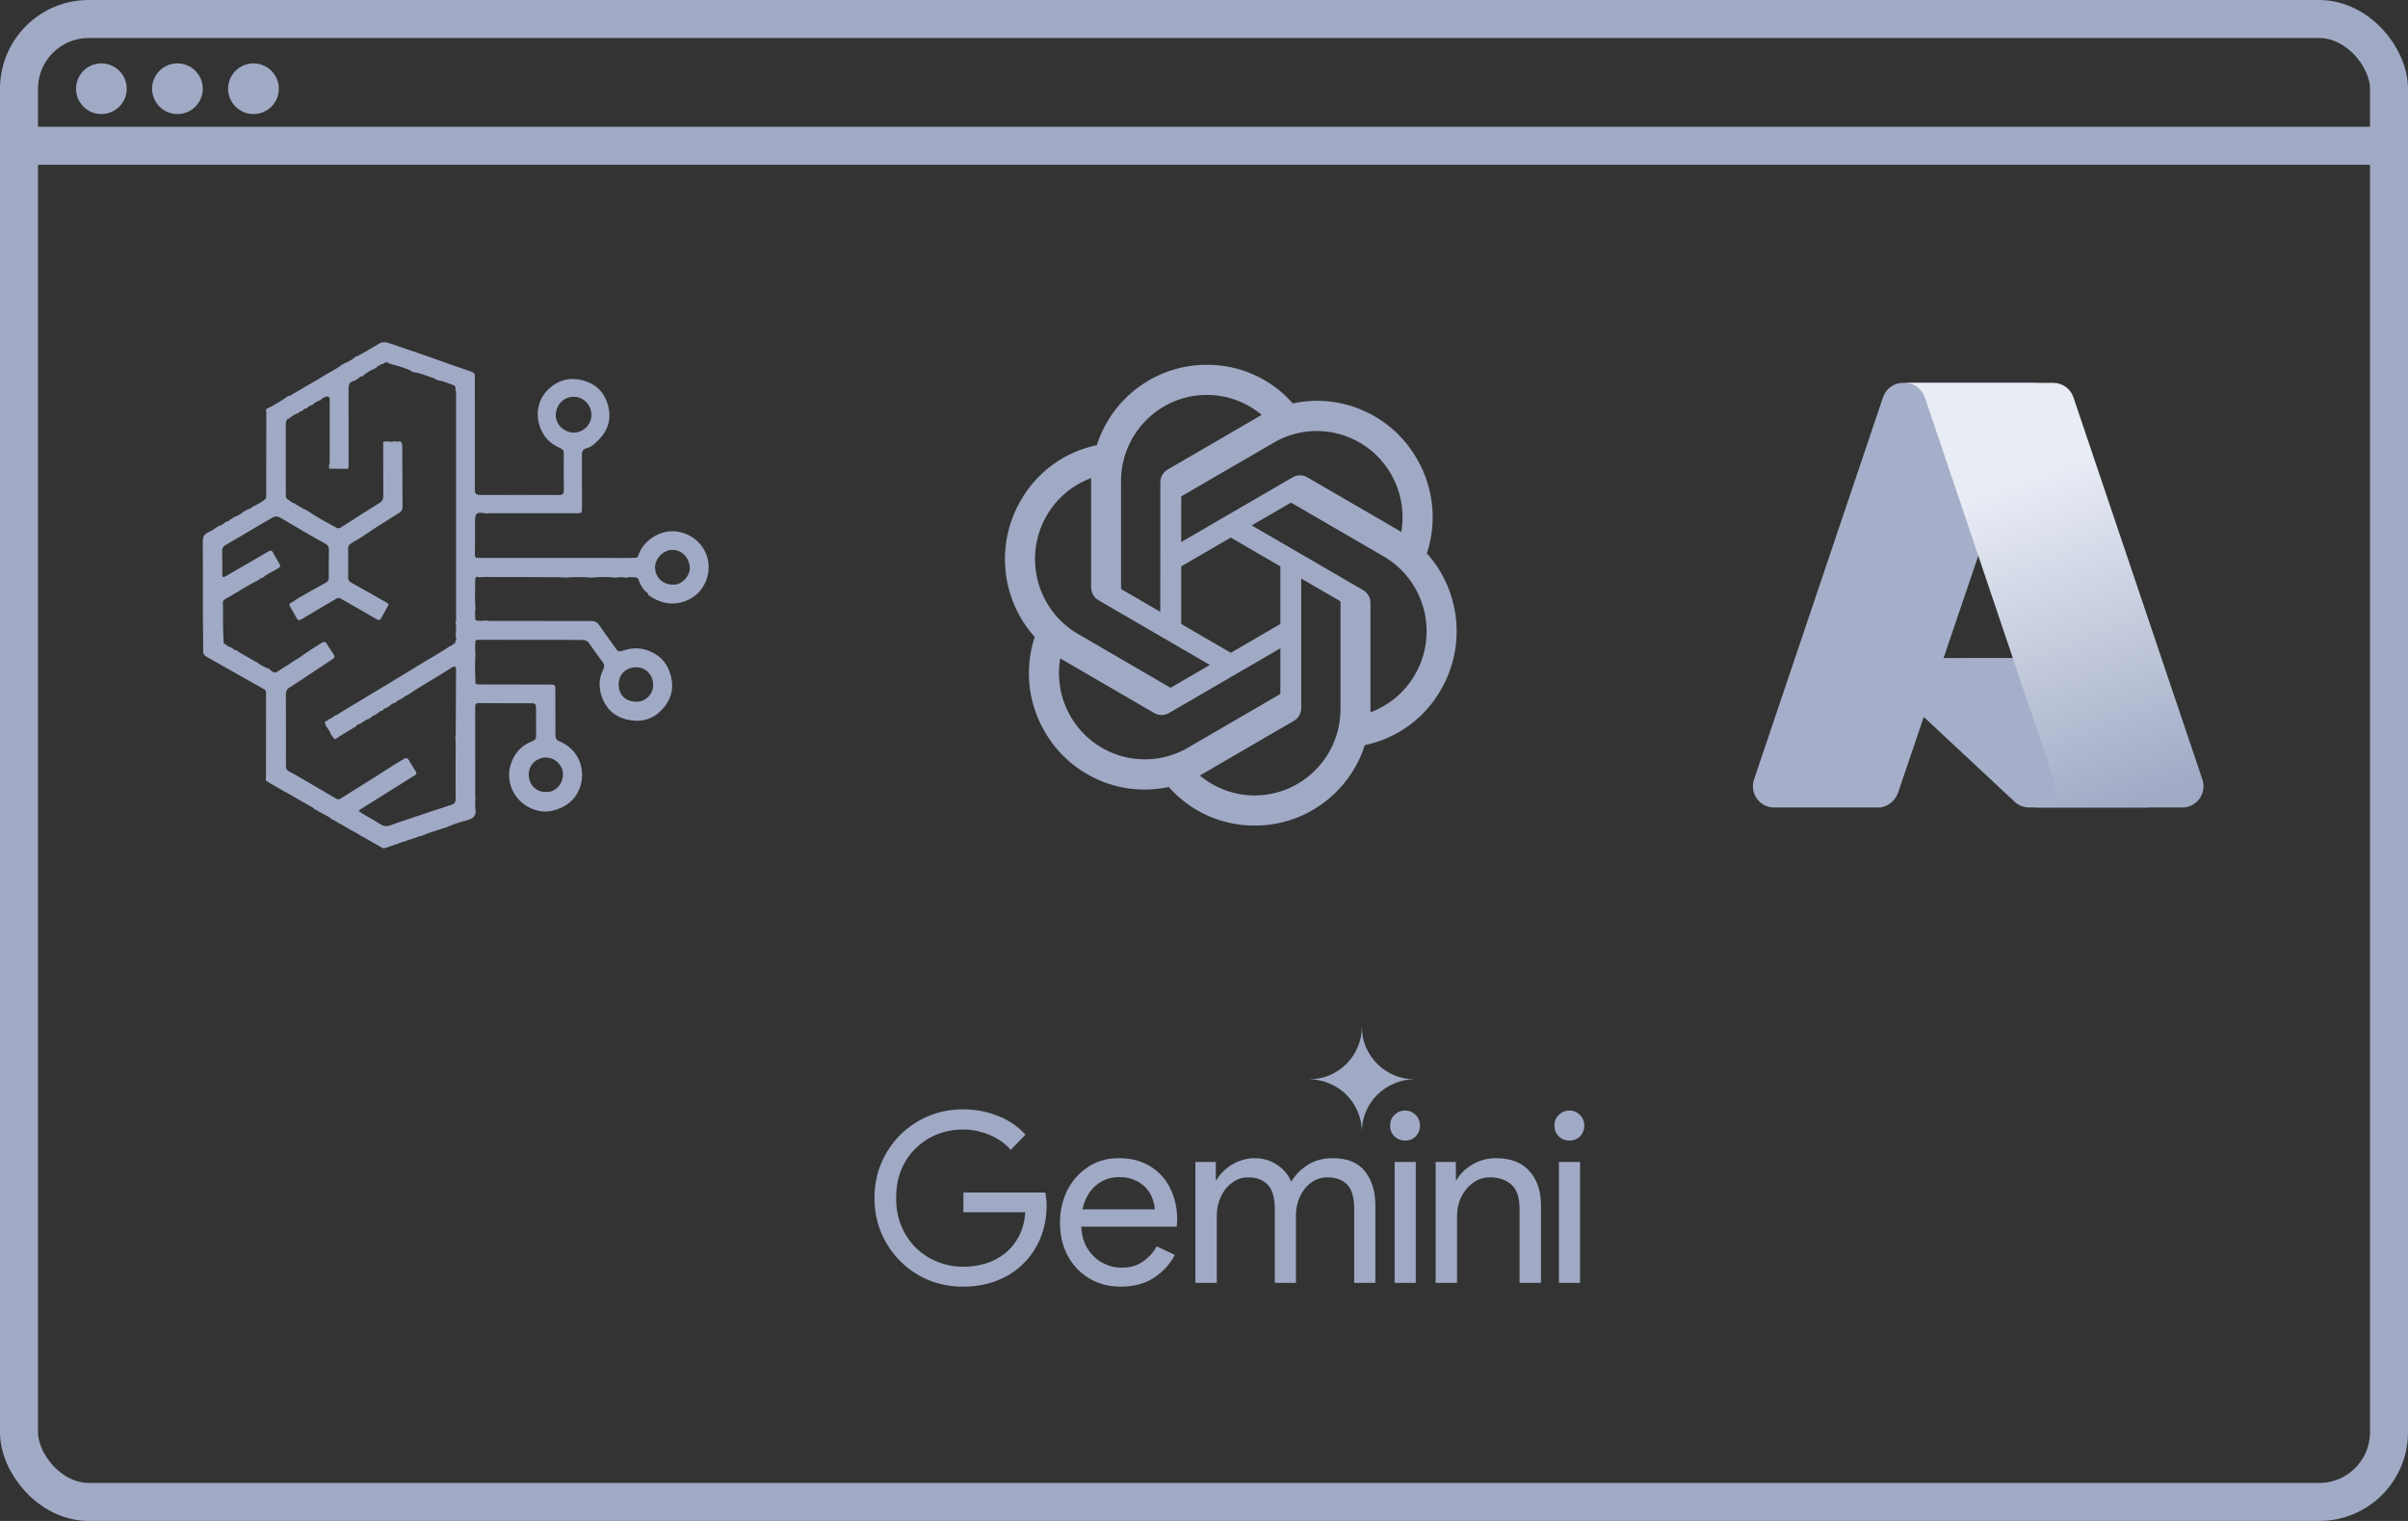
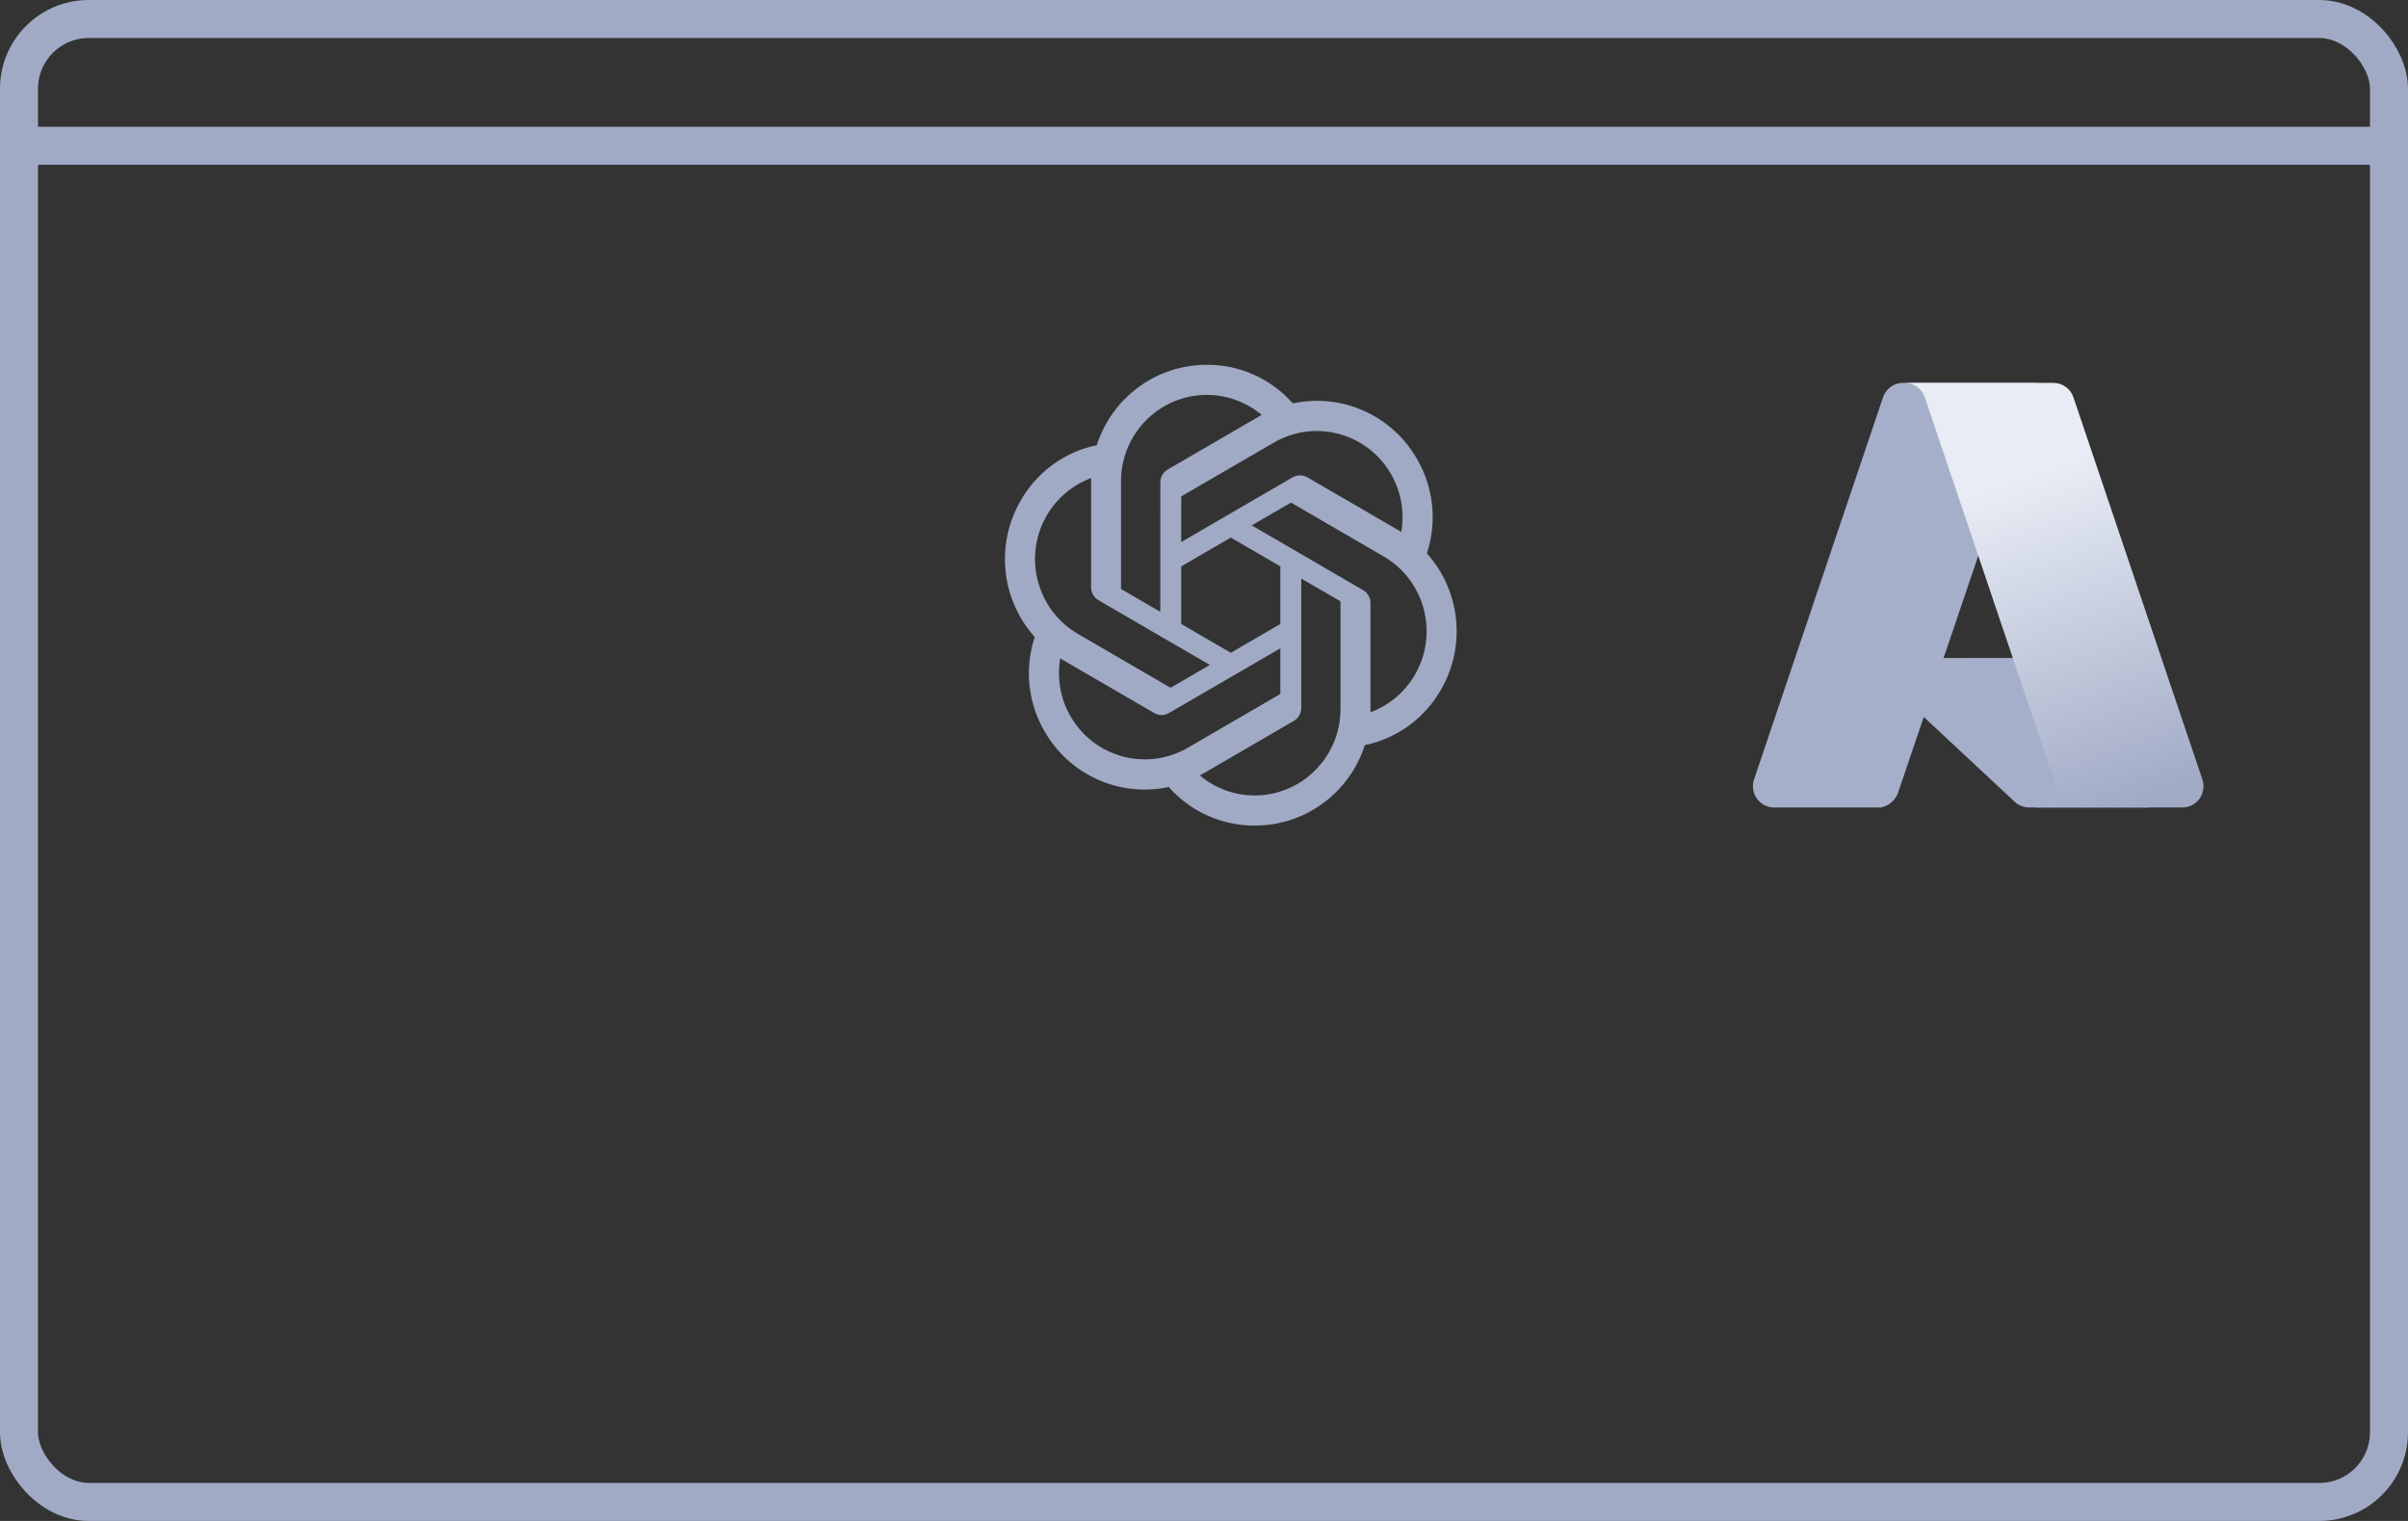
<svg xmlns="http://www.w3.org/2000/svg" width="190" height="120" viewBox="0 0 190 120" fill="none">
  <rect x="0" y="0" width="190" height="120" fill="#333333" stroke="none" />
  <rect x="1.5" y="1.5" width="187" height="117" rx="5.5" stroke="#A0AAC5" stroke-width="3" />
  <line x1="2" y1="11.5" x2="188" y2="11.5" stroke="#A0AAC5" stroke-width="3" />
-   <circle cx="8" cy="7" r="2" fill="#A0AAC5" />
-   <circle cx="14" cy="7" r="2" fill="#A0AAC5" />
-   <circle cx="20" cy="7" r="2" fill="#A0AAC5" />
  <g clip-path="url(#clip0_363_1483)">
-     <path d="M38.435 48.958C38.566 49.009 38.702 48.987 38.835 48.987C41.434 48.993 44.034 49.001 46.633 48.997C46.947 48.997 47.141 49.105 47.318 49.368C47.745 50.008 48.208 50.621 48.652 51.248C48.78 51.428 48.934 51.409 49.111 51.347C49.727 51.136 50.353 51.075 50.982 51.276C51.967 51.589 52.621 52.226 52.909 53.237C53.245 54.414 52.897 55.397 52.031 56.184C51.298 56.849 50.401 57.002 49.44 56.765C48.439 56.517 47.787 55.872 47.467 54.923C47.231 54.223 47.255 53.495 47.597 52.817C47.706 52.598 47.704 52.434 47.555 52.237C47.189 51.755 46.829 51.266 46.491 50.765C46.346 50.551 46.178 50.488 45.936 50.488C43.76 50.49 41.584 50.485 39.408 50.481C38.859 50.481 38.31 50.482 37.762 50.481C37.602 50.481 37.458 50.49 37.512 50.715C37.478 50.981 37.468 51.247 37.519 51.512C37.493 51.549 37.492 51.587 37.516 51.625C37.465 52.339 37.48 53.052 37.516 53.765C37.474 53.984 37.618 54.002 37.776 54.002C38.151 54.003 38.527 54.004 38.902 54.004C40.376 54.006 41.848 54.009 43.321 54.012C43.818 54.013 43.818 54.017 43.819 54.509C43.821 55.675 43.828 56.841 43.825 58.007C43.825 58.248 43.9 58.392 44.138 58.489C45.4 59.002 46.119 60.255 45.885 61.635C45.726 62.578 45.194 63.301 44.293 63.723C43.333 64.174 42.404 64.122 41.516 63.571C40.489 62.934 39.954 61.656 40.248 60.494C40.493 59.529 41.077 58.817 42.034 58.464C42.234 58.389 42.302 58.276 42.301 58.079C42.295 57.328 42.292 56.576 42.294 55.824C42.294 55.611 42.242 55.483 41.985 55.484C40.58 55.489 39.174 55.484 37.769 55.475C37.568 55.474 37.492 55.549 37.492 55.743C37.496 58.124 37.496 60.504 37.498 62.885C37.498 62.913 37.508 62.942 37.516 62.969C37.483 63.26 37.485 63.55 37.518 63.84C37.592 64.376 37.334 64.583 36.824 64.721C36.25 64.876 35.671 65.059 35.127 65.318C35.103 65.322 35.08 65.325 35.055 65.328C34.457 65.525 33.846 65.687 33.27 65.948C33.228 65.955 33.188 65.962 33.146 65.968C32.822 66.078 32.496 66.188 32.171 66.299C32.149 66.303 32.127 66.309 32.105 66.314C31.872 66.444 31.585 66.431 31.364 66.594C31.323 66.599 31.282 66.602 31.241 66.607C30.953 66.71 30.665 66.812 30.378 66.915C30.315 66.915 30.253 66.916 30.192 66.917C29.847 66.718 29.503 66.519 29.158 66.32L29.141 66.317C28.954 66.209 28.768 66.099 28.581 65.99C28.556 65.983 28.532 65.975 28.507 65.968C28.204 65.749 27.877 65.574 27.537 65.423C27.514 65.364 27.475 65.33 27.408 65.332C27.259 65.24 27.111 65.149 26.962 65.057C26.932 65.017 26.889 65.005 26.841 65.01C26.689 64.917 26.537 64.825 26.384 64.732C26.334 64.681 26.271 64.666 26.203 64.666C25.929 64.385 25.553 64.268 25.228 64.067L25.208 64.063C25.088 63.976 24.973 63.884 24.822 63.858L24.807 63.843C24.794 63.793 24.762 63.764 24.718 63.738C23.984 63.322 23.25 62.902 22.516 62.484H22.507C22.143 62.276 21.779 62.066 21.415 61.858H21.405C21.259 61.751 21.078 61.693 20.963 61.542C20.972 61.418 20.989 61.294 20.989 61.17C20.991 59.051 20.991 56.93 20.991 54.811C20.991 54.716 21.009 54.618 20.956 54.529C20.922 54.335 20.717 54.352 20.61 54.249C20.606 54.234 20.597 54.227 20.582 54.232C20.315 54.084 20.046 53.938 19.78 53.786C18.613 53.125 17.448 52.46 16.279 51.805C16.105 51.708 16.034 51.583 16.032 51.388C16.028 50.464 16.012 49.538 16.009 48.614C16.006 46.66 16.015 44.704 16 42.749C15.998 42.426 16.064 42.187 16.361 42.041C16.6 41.891 16.878 41.806 17.081 41.596C17.164 41.596 17.219 41.558 17.249 41.481C17.542 41.476 17.699 41.208 17.948 41.121C18.059 41.121 18.127 41.059 18.17 40.963H18.183C18.293 40.968 18.36 40.903 18.419 40.822C18.731 40.713 19.018 40.564 19.259 40.332C19.329 40.345 19.378 40.317 19.408 40.253C19.471 40.246 19.524 40.22 19.567 40.171C19.704 40.181 19.794 40.078 19.893 40.017C20.236 39.806 20.622 39.665 20.924 39.386C21.019 39.319 21.003 39.216 21.003 39.123C21.007 36.93 21.012 34.736 21.014 32.543C21.014 32.486 20.995 32.43 20.986 32.374C20.995 32.339 21.005 32.304 21.014 32.269L21.016 32.266C21.62 31.979 22.189 31.635 22.733 31.248H22.746C22.872 31.259 22.961 31.173 23.057 31.116C24.054 30.535 25.054 29.957 26.042 29.361C26.373 29.16 26.733 29.002 27.024 28.738C27.068 28.748 27.104 28.739 27.126 28.696C27.476 28.547 27.813 28.374 28.096 28.112L28.113 28.109C28.197 28.122 28.257 28.073 28.324 28.034C28.848 27.73 29.38 27.442 29.895 27.125C30.143 26.971 30.384 26.974 30.64 27.053C31.116 27.2 31.581 27.379 32.053 27.536C33.409 27.984 34.75 28.475 36.098 28.947C36.478 29.081 36.857 29.217 37.239 29.342C37.418 29.4 37.466 29.515 37.465 29.691C37.46 30.606 37.466 31.522 37.467 32.437C37.469 34.508 37.474 36.58 37.467 38.652C37.467 38.924 37.569 39.047 37.833 39.047C37.911 39.047 37.987 39.055 38.064 39.055C39.065 39.054 40.067 39.049 41.068 39.049C42.059 39.049 43.051 39.056 44.042 39.057C44.273 39.057 44.489 39.051 44.486 38.717C44.477 37.724 44.48 36.732 44.483 35.739C44.483 35.552 44.412 35.444 44.233 35.369C43.643 35.123 43.157 34.75 42.836 34.183C42.183 33.027 42.303 31.621 43.292 30.691C44.012 30.014 44.872 29.749 45.87 29.983C46.961 30.239 47.666 30.887 47.968 31.961C48.26 33.002 48.007 33.912 47.255 34.687C46.977 34.973 46.686 35.255 46.299 35.361C45.987 35.445 45.912 35.62 45.914 35.905C45.922 37.274 45.923 38.641 45.922 40.01C45.922 40.495 45.915 40.495 45.443 40.495C43.238 40.495 41.034 40.495 38.829 40.495C38.706 40.495 38.579 40.477 38.458 40.529C38.441 40.522 38.423 40.512 38.404 40.508C37.542 40.382 37.483 40.432 37.482 41.285C37.481 42.113 37.484 42.941 37.47 43.769C37.467 43.95 37.527 44.018 37.693 44.019C37.953 44.019 38.212 44.019 38.472 44.019C42.205 44.019 45.936 44.022 49.669 44.022C49.783 44.022 49.897 44.005 50.012 43.997C50.209 44.057 50.317 43.975 50.379 43.785C50.727 42.729 51.915 41.905 53.059 41.915C54.383 41.927 55.554 42.838 55.844 44.123C56.178 45.605 55.305 47.086 53.876 47.492C52.853 47.783 51.966 47.535 51.139 46.928L51.134 46.92C51.147 46.855 51.115 46.802 51.069 46.771C50.752 46.559 50.598 46.235 50.444 45.905C50.383 45.774 50.372 45.58 50.179 45.563C49.926 45.54 49.669 45.495 49.418 45.584C49.132 45.519 48.847 45.524 48.56 45.575C47.929 45.504 47.298 45.514 46.667 45.575C45.989 45.518 45.311 45.513 44.634 45.575C44.56 45.534 44.487 45.534 44.413 45.575C44.329 45.563 44.243 45.543 44.159 45.542C42.419 45.534 40.678 45.524 38.938 45.527C38.565 45.527 38.189 45.496 37.817 45.559C37.639 45.459 37.5 45.504 37.498 45.71C37.488 46.473 37.458 47.237 37.514 47.999C37.514 48.031 37.514 48.061 37.514 48.092C37.448 48.317 37.503 48.546 37.492 48.772C37.487 48.897 37.557 48.971 37.683 48.971C37.852 48.971 38.024 49.027 38.188 48.947C38.269 48.991 38.351 48.994 38.434 48.953L38.435 48.958ZM18.809 51.418L18.805 51.413C18.905 51.476 19.006 51.54 19.106 51.602L19.112 51.6C19.476 51.808 19.841 52.017 20.205 52.225C20.225 52.232 20.244 52.238 20.263 52.245C20.56 52.482 20.895 52.648 21.249 52.779L21.26 52.789C21.584 53.12 21.744 53.138 22.047 52.877C22.068 52.868 22.089 52.859 22.108 52.849C22.241 52.761 22.374 52.675 22.506 52.587C22.545 52.595 22.568 52.578 22.579 52.54C22.746 52.468 22.89 52.359 23.029 52.245H23.034C23.369 52.048 23.705 51.852 24.006 51.601L24.014 51.599C24.093 51.589 24.14 51.542 24.171 51.474L24.188 51.468C24.291 51.46 24.359 51.397 24.419 51.32H24.426C24.733 51.131 25.041 50.943 25.344 50.746C25.533 50.624 25.68 50.588 25.81 50.834C25.925 51.054 26.081 51.252 26.218 51.461C26.473 51.852 26.472 51.857 26.071 52.123C26.038 52.144 26.006 52.165 25.974 52.186C24.945 52.866 23.916 53.544 22.887 54.224C22.616 54.348 22.552 54.56 22.554 54.85C22.568 56.719 22.565 58.589 22.562 60.458C22.562 60.656 22.631 60.78 22.812 60.867C23.061 60.987 23.301 61.126 23.539 61.265C24.533 61.843 25.526 62.422 26.518 63.007C26.642 63.08 26.746 63.084 26.866 63.009C27.767 62.444 28.67 61.881 29.572 61.317C30.335 60.84 31.077 60.33 31.858 59.882C32.077 59.756 32.166 59.825 32.267 59.991C32.447 60.285 32.62 60.584 32.808 60.875C32.901 61.02 32.855 61.108 32.722 61.177C32.51 61.287 32.317 61.432 32.113 61.557C30.913 62.295 29.725 63.053 28.53 63.801C28.261 63.97 28.257 63.976 28.524 64.146C28.984 64.439 29.48 64.669 29.929 64.98C30.187 65.157 30.461 65.25 30.795 65.121C31.366 64.9 31.953 64.717 32.533 64.522C33.551 64.181 34.566 63.829 35.591 63.508C35.875 63.419 35.959 63.291 35.954 63C35.936 61.97 35.954 60.941 35.949 59.911C35.945 59.315 35.982 58.718 35.929 58.122C35.938 58.085 35.957 58.048 35.957 58.011C35.967 56.281 35.98 54.55 35.984 52.82C35.984 52.573 35.869 52.526 35.648 52.665C35.356 52.849 35.068 53.038 34.773 53.219C33.901 53.753 33.011 54.259 32.164 54.835C32.146 54.845 32.126 54.854 32.107 54.863C32.005 54.914 31.884 54.938 31.822 55.051C31.743 55.094 31.665 55.136 31.586 55.179C31.431 55.23 31.303 55.322 31.199 55.448C30.923 55.465 30.776 55.714 30.546 55.813C30.393 55.868 30.256 55.948 30.16 56.085C30.052 56.08 29.962 56.112 29.911 56.217C29.844 56.226 29.787 56.252 29.757 56.316C29.674 56.361 29.591 56.406 29.507 56.45C29.405 56.457 29.346 56.524 29.298 56.605L29.284 56.6L29.277 56.613C29.205 56.619 29.154 56.657 29.119 56.721C28.836 56.759 28.656 56.986 28.415 57.103C28.261 57.146 28.123 57.213 28.038 57.359C28.008 57.374 27.979 57.39 27.949 57.405C27.858 57.413 27.802 57.477 27.742 57.534C27.672 57.534 27.626 57.566 27.6 57.629C27.536 57.63 27.483 57.652 27.441 57.702C27.327 57.706 27.282 57.816 27.197 57.865C27.102 57.861 27.051 57.925 27.003 57.995C26.941 57.99 26.888 58.005 26.851 58.058C26.788 58.073 26.748 58.114 26.719 58.168C26.699 58.167 26.686 58.174 26.677 58.191C26.597 58.196 26.554 58.252 26.513 58.311C26.469 58.308 26.425 58.305 26.383 58.303C26.28 58.167 26.177 58.03 26.074 57.895C26.087 57.79 26.02 57.724 25.971 57.64C25.838 57.414 25.624 57.223 25.64 56.928C25.769 56.9 25.877 56.837 25.961 56.733C26.021 56.742 26.067 56.719 26.101 56.669C26.203 56.628 26.306 56.593 26.363 56.488C26.564 56.44 26.719 56.305 26.891 56.202C28.124 55.463 29.356 54.722 30.587 53.978C31.522 53.413 32.455 52.845 33.389 52.276C34.102 51.842 34.835 51.441 35.522 50.965C35.638 50.968 35.703 50.898 35.754 50.805C35.883 50.824 35.929 50.764 35.91 50.642C36.034 50.475 36.001 50.299 35.942 50.122C36.005 49.783 36.002 49.444 35.944 49.104C36.016 48.979 35.988 48.84 35.988 48.708C35.988 42.869 35.988 37.032 35.986 31.193C35.986 31.031 36.006 30.864 35.929 30.71C35.959 30.637 35.965 30.567 35.9 30.507C35.883 30.475 35.873 30.419 35.849 30.412C35.433 30.278 35.039 30.074 34.6 30.014C34.549 29.977 34.494 29.965 34.432 29.984C34.324 29.824 34.135 29.81 33.978 29.757C33.555 29.613 33.145 29.421 32.693 29.375C32.656 29.367 32.619 29.358 32.582 29.35C32.083 29.04 31.518 28.91 30.963 28.753C30.906 28.74 30.848 28.726 30.791 28.713C30.593 28.561 30.397 28.534 30.204 28.723C30.105 28.715 30.018 28.735 29.962 28.827C29.828 28.847 29.735 28.918 29.689 29.046C29.638 29.021 29.599 29.039 29.566 29.081C29.208 29.225 28.88 29.419 28.599 29.689C28.569 29.67 28.546 29.678 28.527 29.706C28.444 29.695 28.389 29.729 28.362 29.809C28.315 29.792 28.291 29.811 28.285 29.859C28.199 29.863 28.148 29.913 28.114 29.986C28.064 29.973 28.025 29.988 27.996 30.03C27.625 30.12 27.501 30.272 27.501 30.65C27.503 32.564 27.506 34.478 27.506 36.392C27.506 36.594 27.524 36.797 27.469 36.995C26.979 36.989 26.49 36.984 26 36.978C25.984 36.962 25.968 36.946 25.952 36.93C25.986 36.86 25.991 36.792 25.946 36.725C26.027 36.615 26.012 36.486 26.012 36.364C26.014 34.767 26.014 33.168 26.012 31.572C26.012 31.473 26.047 31.35 25.904 31.306C25.828 31.241 25.76 31.27 25.695 31.326C25.52 31.349 25.383 31.433 25.295 31.59C25.248 31.567 25.209 31.578 25.175 31.618C24.979 31.683 24.807 31.787 24.669 31.943C24.639 31.926 24.615 31.935 24.597 31.963C24.443 32.019 24.291 32.081 24.199 32.23C24.035 32.208 23.939 32.313 23.848 32.424C23.725 32.424 23.637 32.486 23.563 32.575C23.249 32.663 22.999 32.862 22.75 33.06C22.662 33.055 22.611 33.09 22.618 33.185C22.542 33.249 22.547 33.34 22.547 33.424C22.547 35.303 22.549 37.181 22.553 39.059C22.553 39.158 22.523 39.278 22.651 39.336C22.668 39.411 22.724 39.436 22.791 39.444C22.923 39.599 23.1 39.675 23.288 39.732C23.312 39.807 23.363 39.843 23.442 39.836C23.559 39.907 23.644 40.043 23.808 40.021C23.832 40.097 23.88 40.143 23.965 40.14C24.012 40.206 24.072 40.228 24.149 40.199C24.176 40.276 24.225 40.321 24.311 40.315C24.316 40.323 24.318 40.334 24.325 40.34C25.037 40.828 25.799 41.228 26.554 41.644C26.682 41.715 26.822 41.665 26.937 41.592C27.938 40.954 28.931 40.302 29.942 39.679C30.187 39.527 30.246 39.351 30.245 39.092C30.235 37.687 30.238 36.284 30.235 34.879C30.282 34.868 30.32 34.848 30.335 34.798C30.403 34.87 30.476 34.856 30.55 34.807C30.75 34.86 30.948 34.886 31.146 34.799C31.292 34.871 31.439 34.856 31.589 34.814C31.733 34.943 31.74 35.113 31.741 35.29C31.745 36.86 31.747 38.431 31.761 40.001C31.763 40.227 31.672 40.353 31.494 40.463C30.931 40.812 30.375 41.17 29.815 41.523C29.165 41.93 28.551 42.395 27.877 42.767C27.685 42.874 27.467 42.983 27.47 43.277C27.479 44.047 27.475 44.818 27.47 45.588C27.469 45.777 27.555 45.878 27.716 45.968C28.646 46.484 29.569 47.012 30.494 47.536C30.597 47.595 30.698 47.66 30.613 47.807C30.434 48.123 30.255 48.441 30.083 48.76C29.98 48.951 29.876 48.948 29.691 48.839C28.765 48.295 27.829 47.769 26.897 47.237C26.768 47.163 26.644 47.168 26.516 47.244C25.599 47.786 24.682 48.325 23.768 48.87C23.625 48.956 23.51 48.954 23.426 48.808C23.238 48.483 23.063 48.152 22.876 47.828C22.805 47.706 22.844 47.607 22.946 47.562C23.204 47.449 23.41 47.257 23.652 47.123C24.34 46.743 25.019 46.348 25.708 45.973C25.886 45.876 25.945 45.749 25.944 45.557C25.94 44.844 25.934 44.132 25.955 43.418C25.963 43.145 25.844 42.989 25.626 42.868C25.239 42.655 24.851 42.446 24.468 42.224C23.705 41.782 22.946 41.333 22.186 40.885C21.968 40.756 21.755 40.683 21.511 40.829C21.133 41.056 20.745 41.267 20.366 41.491C19.515 41.992 18.673 42.506 17.814 42.992C17.618 43.103 17.528 43.22 17.531 43.438C17.539 44.074 17.543 44.709 17.543 45.345C17.543 45.535 17.619 45.571 17.771 45.484C18.122 45.285 18.468 45.08 18.817 44.879C19.623 44.414 20.429 43.953 21.23 43.482C21.384 43.392 21.453 43.447 21.526 43.572C21.675 43.829 21.809 44.097 21.965 44.346C22.175 44.679 22.183 44.701 21.774 44.941C21.421 45.147 21.036 45.307 20.729 45.588C20.709 45.595 20.689 45.603 20.67 45.61C20.559 45.609 20.481 45.666 20.419 45.751C19.671 46.119 18.974 46.574 18.256 46.992C17.446 47.463 17.596 47.21 17.598 48.165C17.601 48.971 17.583 49.778 17.646 50.583C17.617 50.705 17.639 50.797 17.782 50.819L17.794 50.833H17.811C17.932 51.001 18.136 51.032 18.302 51.124H18.315C18.401 51.191 18.464 51.296 18.591 51.294C18.63 51.306 18.671 51.318 18.71 51.33C18.744 51.358 18.779 51.387 18.813 51.414L18.809 51.418ZM43.071 62.483C43.773 62.548 44.448 61.886 44.42 61.045C44.397 60.345 43.759 59.745 43.015 59.765C42.38 59.783 41.68 60.315 41.721 61.176C41.756 61.945 42.313 62.498 43.071 62.482V62.483ZM51.531 53.987C51.516 53.22 50.93 52.634 50.177 52.647C49.316 52.661 48.801 53.279 48.815 54.047C48.827 54.754 49.289 55.409 50.339 55.362C50.9 55.338 51.594 54.771 51.531 53.988V53.987ZM53.076 46.121C53.808 46.194 54.45 45.412 54.428 44.803C54.401 44.01 53.819 43.389 53.062 43.386C52.343 43.382 51.685 44.047 51.687 44.776C51.69 45.541 52.296 46.129 53.076 46.122V46.121ZM45.283 31.304C44.49 31.298 43.897 31.912 43.855 32.697C43.809 33.56 44.604 34.126 45.266 34.131C46.022 34.135 46.663 33.502 46.665 32.741C46.667 31.954 46.049 31.311 45.284 31.305L45.283 31.304Z" fill="#A0AAC5" />
-   </g>
+     </g>
  <g clip-path="url(#clip1_363_1483)">
    <path d="M112.585 43.661C113.404 41.185 113.122 38.474 111.811 36.222C109.841 32.768 105.879 30.991 102.009 31.828C100.288 29.876 97.815 28.766 95.222 28.782C91.267 28.773 87.757 31.336 86.541 35.123C84 35.647 81.807 37.248 80.523 39.517C78.538 42.961 78.99 47.303 81.643 50.257C80.823 52.733 81.106 55.444 82.416 57.696C84.387 61.15 88.349 62.927 92.218 62.091C93.939 64.042 96.413 65.152 99.006 65.135C102.963 65.145 106.474 62.58 107.69 58.789C110.231 58.265 112.424 56.665 113.708 54.396C115.691 50.951 115.237 46.612 112.586 43.659V43.661H112.585ZM99.008 62.76C97.424 62.762 95.89 62.204 94.674 61.183C94.73 61.153 94.826 61.1 94.888 61.061L102.08 56.88C102.448 56.67 102.674 56.276 102.672 55.85V45.645L105.712 47.411C105.744 47.427 105.766 47.459 105.77 47.495V55.947C105.766 59.705 102.742 62.752 99.008 62.76ZM84.465 56.508C83.671 55.129 83.386 53.512 83.658 51.943C83.711 51.975 83.805 52.033 83.871 52.071L91.064 56.252C91.428 56.467 91.88 56.467 92.245 56.252L101.026 51.149V54.682C101.028 54.718 101.011 54.754 100.983 54.776L93.713 59.002C90.474 60.878 86.339 59.763 84.466 56.508H84.465ZM82.572 40.706C83.362 39.325 84.609 38.268 86.095 37.719C86.095 37.782 86.091 37.892 86.091 37.969V46.332C86.089 46.757 86.315 47.151 86.682 47.361L95.462 52.463L92.423 54.23C92.392 54.25 92.354 54.254 92.32 54.239L85.048 50.011C81.817 48.127 80.708 43.965 82.571 40.707H82.572V40.706ZM107.547 46.556L98.766 41.452L101.806 39.687C101.837 39.666 101.875 39.663 101.909 39.678L109.18 43.903C112.418 45.785 113.527 49.954 111.657 53.212C110.866 54.591 109.619 55.648 108.135 56.198V47.585C108.138 47.16 107.914 46.767 107.548 46.556H107.547ZM110.572 41.973C110.519 41.94 110.425 41.883 110.359 41.844L103.166 37.664C102.802 37.449 102.35 37.449 101.984 37.664L93.204 42.767V39.234C93.201 39.197 93.218 39.162 93.247 39.139L100.517 34.918C103.755 33.037 107.896 34.157 109.763 37.417C110.552 38.794 110.837 40.406 110.57 41.973H110.572ZM91.551 48.27L88.51 46.504C88.478 46.488 88.456 46.456 88.452 46.419V37.968C88.454 34.205 91.487 31.156 95.225 31.158C96.807 31.158 98.337 31.717 99.553 32.735C99.498 32.765 99.403 32.818 99.34 32.857L92.147 37.038C91.779 37.248 91.553 37.641 91.556 38.067L91.551 48.268V48.27ZM93.203 44.687L97.114 42.414L101.025 44.686V49.231L97.114 51.503L93.203 49.231V44.687Z" fill="#A0AAC5" />
  </g>
  <path d="M150.162 30.207C149.807 30.206 149.461 30.318 149.175 30.527C148.888 30.736 148.676 31.032 148.569 31.37L138.409 61.472C138.319 61.724 138.29 61.996 138.326 62.262C138.362 62.528 138.462 62.782 138.617 63.001C138.772 63.221 138.977 63.4 139.216 63.523C139.455 63.646 139.72 63.71 139.988 63.709H148.388C148.701 63.654 148.993 63.516 149.235 63.31C149.477 63.104 149.66 62.837 149.766 62.538L151.792 56.567L159.029 63.317C159.332 63.568 159.713 63.706 160.106 63.709H169.518L165.39 51.913L153.356 51.916L160.722 30.207H150.162Z" fill="#A6AFC9" />
  <path d="M163.601 31.346C163.489 31.014 163.275 30.726 162.99 30.521C162.706 30.317 162.364 30.207 162.013 30.207H150.288C150.638 30.207 150.98 30.317 151.265 30.521C151.549 30.726 151.763 31.014 151.875 31.346L162.051 61.499C162.136 61.751 162.16 62.019 162.121 62.282C162.081 62.545 161.98 62.795 161.825 63.011C161.67 63.228 161.465 63.404 161.229 63.525C160.992 63.647 160.73 63.71 160.464 63.71H172.19C172.456 63.71 172.718 63.646 172.955 63.525C173.191 63.403 173.396 63.227 173.551 63.011C173.706 62.795 173.807 62.545 173.847 62.282C173.886 62.019 173.862 61.751 173.777 61.499L163.601 31.346Z" fill="url(#paint0_linear_363_1483)" />
-   <path fill-rule="evenodd" clip-rule="evenodd" d="M107.122 87.692C107.345 88.197 107.455 88.738 107.455 89.314C107.455 88.739 107.563 88.199 107.778 87.692C107.999 87.186 108.299 86.747 108.673 86.372C109.048 85.999 109.489 85.703 109.997 85.489C110.505 85.267 111.046 85.156 111.622 85.156C111.046 85.156 110.504 85.049 109.997 84.835C109.489 84.612 109.049 84.315 108.673 83.942C108.299 83.568 107.999 83.128 107.778 82.622C107.563 82.115 107.455 81.576 107.455 81C107.455 81.575 107.345 82.115 107.122 82.622C106.907 83.128 106.61 83.567 106.236 83.942C105.861 84.315 105.42 84.614 104.912 84.835C104.404 85.049 103.863 85.156 103.285 85.156C103.862 85.156 104.404 85.267 104.912 85.489C105.42 85.703 105.86 85.999 106.236 86.372C106.61 86.746 106.907 87.186 107.122 87.692ZM73.258 100.992C74.108 101.341 75.015 101.516 75.979 101.516C76.943 101.516 77.842 101.361 78.643 101.049C79.444 100.737 80.138 100.294 80.725 99.721C81.313 99.148 81.769 98.468 82.095 97.682C82.42 96.883 82.583 96.011 82.583 95.063V95.043C82.583 94.868 82.57 94.707 82.546 94.556C82.533 94.407 82.515 94.251 82.489 94.089H76.016V95.641H80.895C80.844 96.389 80.67 97.037 80.369 97.586C80.081 98.122 79.713 98.565 79.261 98.914C78.823 99.263 78.317 99.524 77.742 99.7C77.179 99.862 76.591 99.943 75.979 99.943C75.303 99.943 74.647 99.818 74.009 99.568C73.37 99.318 72.802 98.958 72.302 98.484C71.814 98.01 71.426 97.443 71.14 96.782C70.851 96.109 70.708 95.355 70.708 94.519C70.708 93.683 70.845 92.936 71.12 92.274C71.408 91.6 71.796 91.033 72.283 90.572C72.771 90.098 73.333 89.736 73.971 89.488C74.621 89.238 75.29 89.114 75.979 89.114C76.492 89.114 76.979 89.183 77.443 89.321C77.905 89.446 78.33 89.626 78.718 89.863C79.118 90.1 79.462 90.387 79.75 90.723L80.913 89.527C80.349 88.89 79.631 88.398 78.755 88.049C77.892 87.7 76.967 87.525 75.979 87.525C74.99 87.525 74.127 87.7 73.278 88.049C72.439 88.398 71.695 88.89 71.045 89.527C70.407 90.163 69.907 90.905 69.544 91.753C69.181 92.6 69 93.524 69 94.521C69 95.518 69.181 96.441 69.544 97.289C69.907 98.136 70.407 98.878 71.045 99.515C71.683 100.151 72.421 100.643 73.26 100.992H73.258ZM85.942 100.861C86.667 101.297 87.493 101.515 88.419 101.515C89.469 101.515 90.352 101.278 91.065 100.804C91.778 100.33 92.322 99.732 92.697 99.008L91.27 98.334C91.008 98.808 90.645 99.208 90.183 99.531C89.731 99.856 89.17 100.018 88.494 100.018C87.968 100.018 87.462 99.886 86.975 99.625C86.488 99.364 86.087 98.971 85.775 98.446C85.504 97.993 85.351 97.438 85.314 96.782H92.846C92.859 96.721 92.866 96.639 92.866 96.539C92.879 96.44 92.885 96.346 92.885 96.258C92.885 95.31 92.698 94.469 92.322 93.733C91.959 92.998 91.435 92.425 90.746 92.012C90.057 91.589 89.238 91.376 88.289 91.376C87.34 91.376 86.532 91.613 85.832 92.087C85.132 92.548 84.588 93.165 84.2 93.939C83.826 94.712 83.637 95.555 83.637 96.464C83.637 97.437 83.837 98.303 84.238 99.063C84.65 99.823 85.219 100.422 85.944 100.859L85.942 100.861ZM85.408 95.417C85.467 95.139 85.552 94.878 85.661 94.631C85.898 94.095 86.242 93.672 86.693 93.36C87.156 93.035 87.693 92.873 88.307 92.873C88.82 92.873 89.251 92.96 89.601 93.134C89.951 93.297 90.24 93.508 90.464 93.771C90.689 94.032 90.852 94.313 90.951 94.612C91.052 94.899 91.107 95.167 91.12 95.415H85.408V95.417ZM94.318 91.676V101.216H96.007V95.904C96.007 95.38 96.113 94.888 96.326 94.427C96.539 93.966 96.832 93.597 97.209 93.323C97.583 93.035 98.01 92.892 98.484 92.892C99.146 92.892 99.659 93.085 100.022 93.472C100.397 93.845 100.586 94.488 100.586 95.399V101.216H102.255V95.867C102.255 95.342 102.36 94.857 102.574 94.407C102.787 93.946 103.08 93.578 103.456 93.303C103.831 93.029 104.256 92.892 104.731 92.892C105.407 92.892 105.925 93.079 106.288 93.454C106.662 93.828 106.851 94.47 106.851 95.381V101.218H108.52V95.102C108.52 93.992 108.245 93.094 107.695 92.409C107.157 91.723 106.312 91.379 105.163 91.379C104.401 91.379 103.743 91.555 103.193 91.904C102.642 92.253 102.204 92.696 101.878 93.232C101.654 92.683 101.284 92.24 100.771 91.904C100.271 91.555 99.664 91.379 98.951 91.379C98.55 91.379 98.15 91.46 97.751 91.623C97.363 91.772 97.02 91.978 96.718 92.24C96.419 92.49 96.181 92.769 96.005 93.081H95.93V91.678H94.317L94.318 91.676ZM110.04 91.676V101.216H111.709V91.676H110.04ZM110.02 89.657C110.258 89.881 110.539 89.993 110.863 89.993C111.187 89.993 111.482 89.881 111.707 89.657C111.932 89.42 112.044 89.139 112.044 88.816C112.044 88.493 111.932 88.199 111.707 87.975C111.482 87.738 111.2 87.619 110.863 87.619C110.526 87.619 110.256 87.738 110.02 87.975C109.795 88.199 109.683 88.48 109.683 88.816C109.683 89.152 109.795 89.421 110.02 89.657ZM113.277 91.676V101.216H114.965V95.904C114.965 95.393 115.071 94.912 115.284 94.464C115.509 94.003 115.815 93.628 116.204 93.342C116.592 93.043 117.048 92.892 117.574 92.892C118.274 92.892 118.837 93.085 119.262 93.472C119.687 93.845 119.9 94.488 119.9 95.399V101.216H121.589V95.1C121.589 93.978 121.289 93.081 120.689 92.407C120.088 91.722 119.207 91.378 118.044 91.378C117.357 91.378 116.73 91.546 116.168 91.882C115.605 92.219 115.2 92.618 114.949 93.079H114.874V91.676H113.28H113.277ZM123.004 91.676V101.216H124.673V91.676H123.004ZM122.986 89.657C123.224 89.881 123.505 89.993 123.83 89.993C124.154 89.993 124.448 89.881 124.673 89.657C124.898 89.42 125.01 89.139 125.01 88.816C125.01 88.493 124.898 88.199 124.673 87.975C124.448 87.738 124.167 87.619 123.83 87.619C123.492 87.619 123.222 87.738 122.986 87.975C122.761 88.199 122.649 88.48 122.649 88.816C122.649 89.152 122.761 89.421 122.986 89.657Z" fill="#A0AAC5" />
  <defs>
    <linearGradient id="paint0_linear_363_1483" x1="158.813" y1="38.124" x2="168.014" y2="63.703" gradientUnits="userSpaceOnUse">
      <stop stop-color="#E8ECF5" />
      <stop offset="1" stop-color="#A0AAC5" />
    </linearGradient>
    <clipPath id="clip0_363_1483">
      <rect width="39.918" height="39.918" fill="white" transform="translate(16 27)" />
    </clipPath>
    <clipPath id="clip1_363_1483">
      <rect width="35.641" height="36.354" fill="white" transform="translate(79.294 28.782)" />
    </clipPath>
  </defs>
</svg>